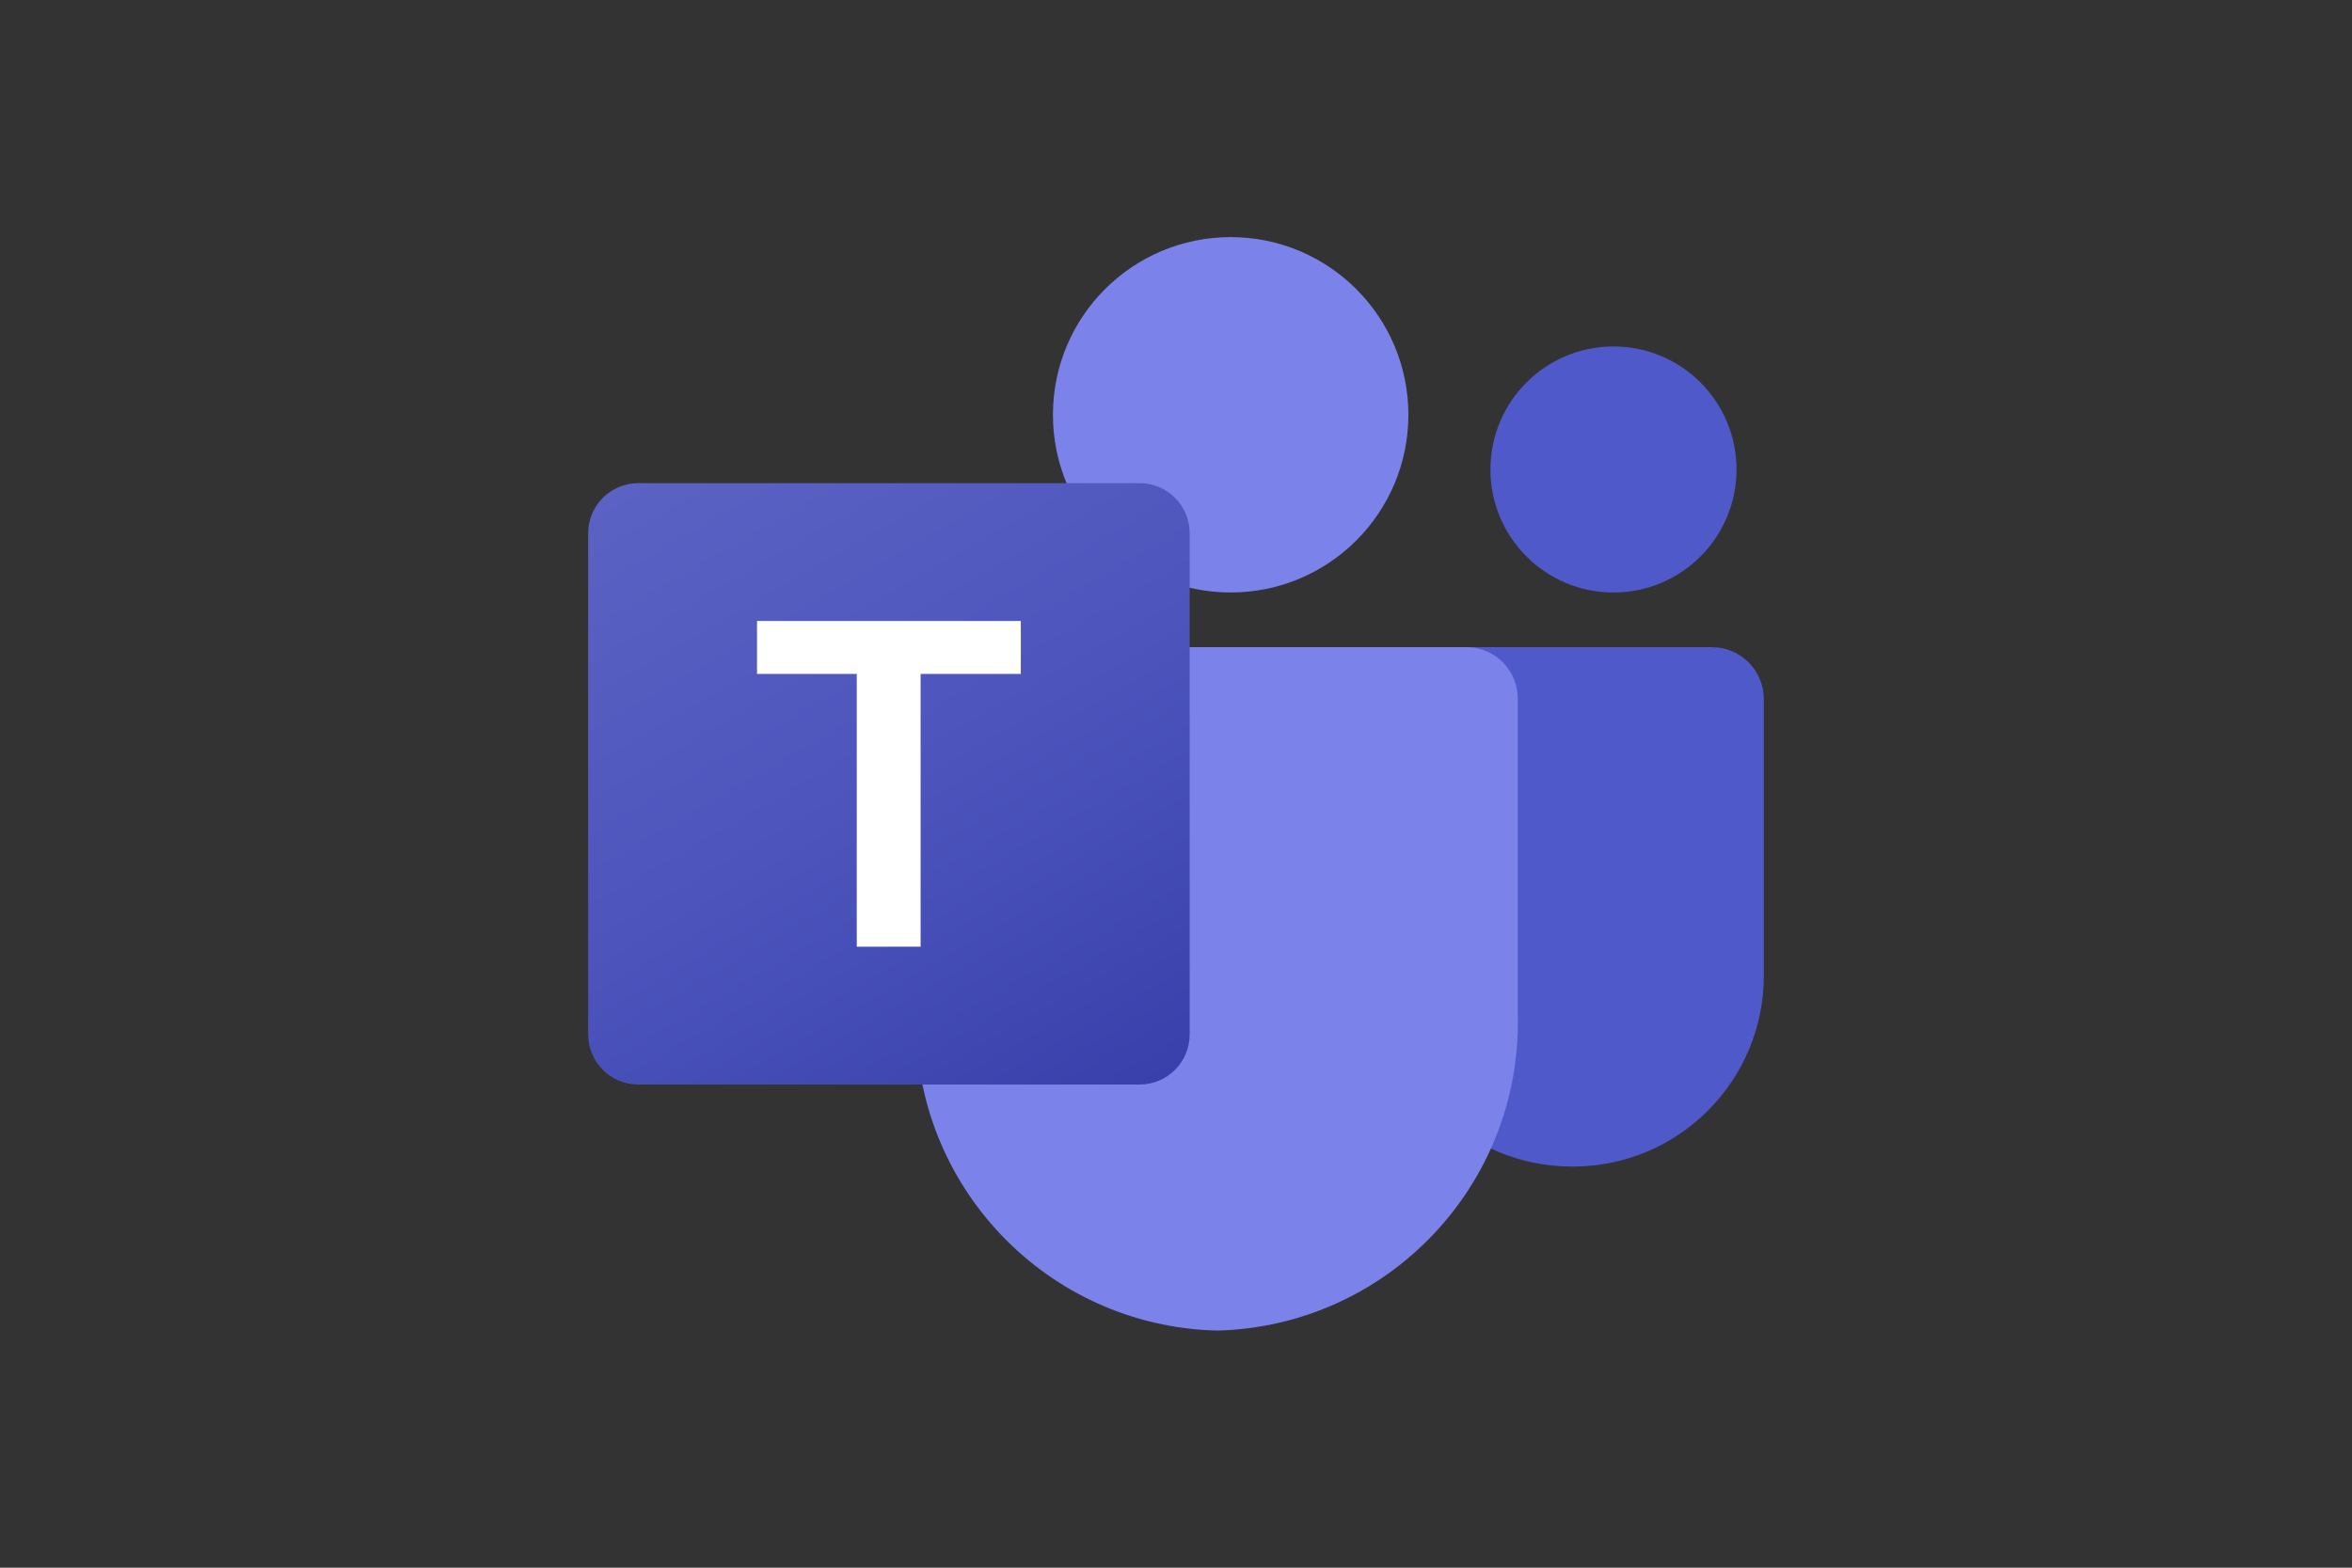
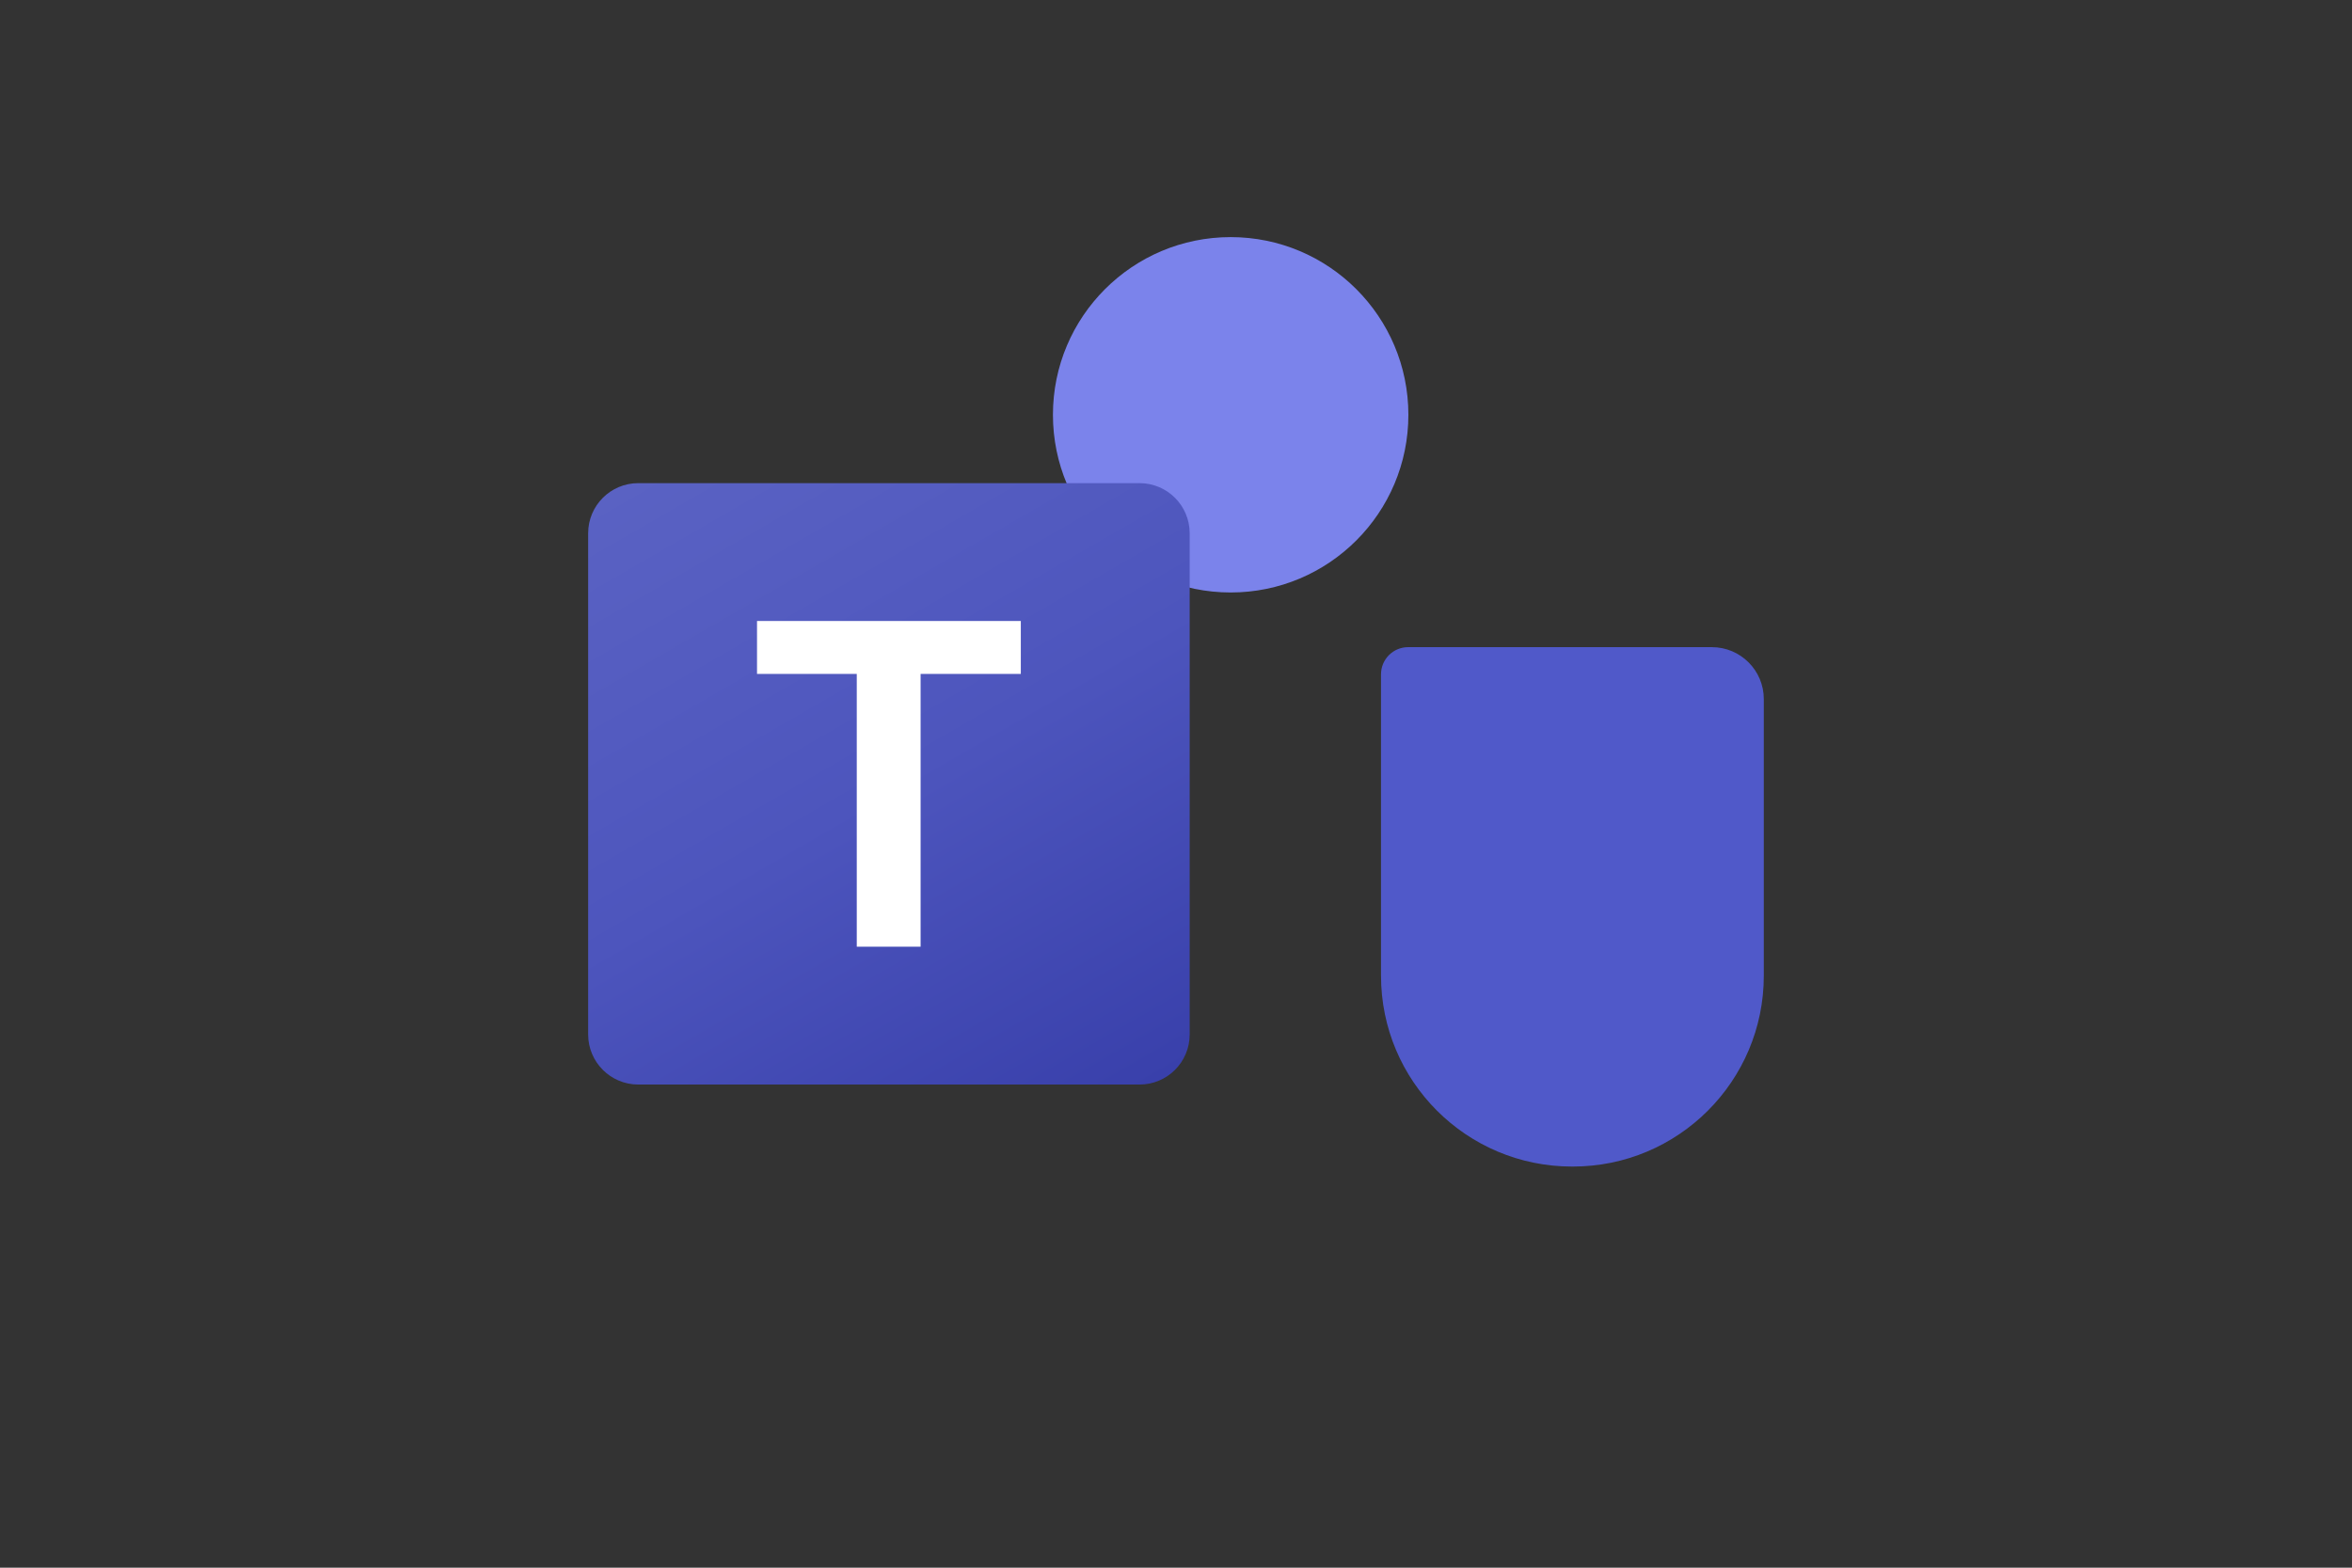
<svg xmlns="http://www.w3.org/2000/svg" width="210" height="140" fill="none" viewBox="0 0 210 140">
  <rect x="0" y="0" width="210" height="140" fill="#333333" stroke="none" />
  <defs>
    <linearGradient id="a" x1="198.1" x2="942.23" y1="1683.1" y2="394.26" gradientTransform="matrix(.047 0 0 -.047 52.513 118.92)" gradientUnits="userSpaceOnUse">
      <stop stop-color="#5a62c3" offset="0" />
      <stop stop-color="#4d55bd" offset=".5" />
      <stop stop-color="#3940ab" offset="1" />
    </linearGradient>
  </defs>
  <g stroke-width=".047">
    <path d="m125.73 57.794h27.115c2.562 0 4.638 2.077 4.638 4.638v24.698c0 9.415-7.632 17.047-17.047 17.047h-0.081c-9.415 0-17.048-7.63-17.05-17.045v-26.915c5e-5 -1.339 1.085-2.424 2.424-2.424z" fill="#5059c9" />
-     <circle cx="144.06" cy="41.926" r="10.986" fill="#5059c9" />
    <circle cx="109.88" cy="37.043" r="15.868" fill="#7b83eb" />
-     <path d="m131.04 57.794h-44.758c-2.531 0.063-4.534 2.163-4.475 4.694v28.169c-0.353 15.19 11.664 27.795 26.854 28.167 15.19-0.372 27.207-12.977 26.854-28.167v-28.169c0.059-2.531-1.944-4.632-4.475-4.694z" fill="#7b83eb" />
    <path d="m111.1 57.794v39.475c-0.012 1.81-1.109 3.436-2.783 4.126a4.326 4.326 0 0 1-1.685 0.342h-22.679c-0.317-0.806-0.61-1.611-0.854-2.441a29.732 29.732 0 0 1-1.294-8.642v-28.172c-0.059-2.527 1.94-4.625 4.468-4.687z" opacity=".1" />
    <path d="m108.66 57.794v41.916a4.325 4.325 0 0 1-0.342 1.684c-0.689 1.674-2.316 2.771-4.126 2.783h-19.09c-0.415-0.806-0.806-1.611-1.147-2.441-0.342-0.83-0.61-1.611-0.854-2.441a29.732 29.732 0 0 1-1.294-8.642v-28.172c-0.059-2.527 1.94-4.625 4.468-4.687z" opacity=".2" />
    <path d="m108.66 57.794v37.034c-0.019 2.46-2.008 4.449-4.468 4.467h-21.092a29.732 29.732 0 0 1-1.294-8.642v-28.172c-0.059-2.527 1.94-4.625 4.468-4.687z" opacity=".2" />
    <path d="m106.22 57.794v37.034c-0.019 2.46-2.008 4.449-4.468 4.467h-18.651a29.732 29.732 0 0 1-1.294-8.642v-28.172c-0.059-2.527 1.94-4.625 4.468-4.687z" opacity=".2" />
    <path d="m111.1 45.173v7.69c-0.415 0.024-0.806 0.049-1.221 0.049-0.415 0-0.806-0.024-1.221-0.049a13.398 13.398 0 0 1-2.441-0.391c-4.944-1.171-9.028-4.638-10.986-9.325a13.565 13.565 0 0 1-0.781-2.441h12.182c2.463 0.01 4.458 2.004 4.468 4.468z" opacity=".1" />
    <path d="m108.66 47.614v5.249a13.398 13.398 0 0 1-2.441-0.391c-4.944-1.171-9.028-4.638-10.986-9.325h8.959c2.463 0.01 4.458 2.004 4.468 4.468z" opacity=".2" />
-     <path d="m108.66 47.614v5.249a13.398 13.398 0 0 1-2.441-0.391c-4.944-1.171-9.028-4.638-10.986-9.325h8.959c2.463 0.01 4.458 2.004 4.468 4.468z" opacity=".2" />
    <path d="m106.22 47.614v4.858c-4.944-1.171-9.028-4.638-10.986-9.325h6.518c2.463 0.01 4.458 2.004 4.468 4.468z" opacity=".2" />
    <path d="m56.988 43.146h44.758c2.471 0 4.475 2.003 4.475 4.475v44.758c0 2.471-2.003 4.475-4.475 4.475h-44.758c-2.471 0-4.475-2.003-4.475-4.475v-44.758c0-2.471 2.003-4.475 4.475-4.475z" fill="url(#a)" />
    <path d="m91.144 60.181h-8.947v24.364h-5.7v-24.364h-8.906v-4.726h23.553z" fill="#fff" />
  </g>
</svg>